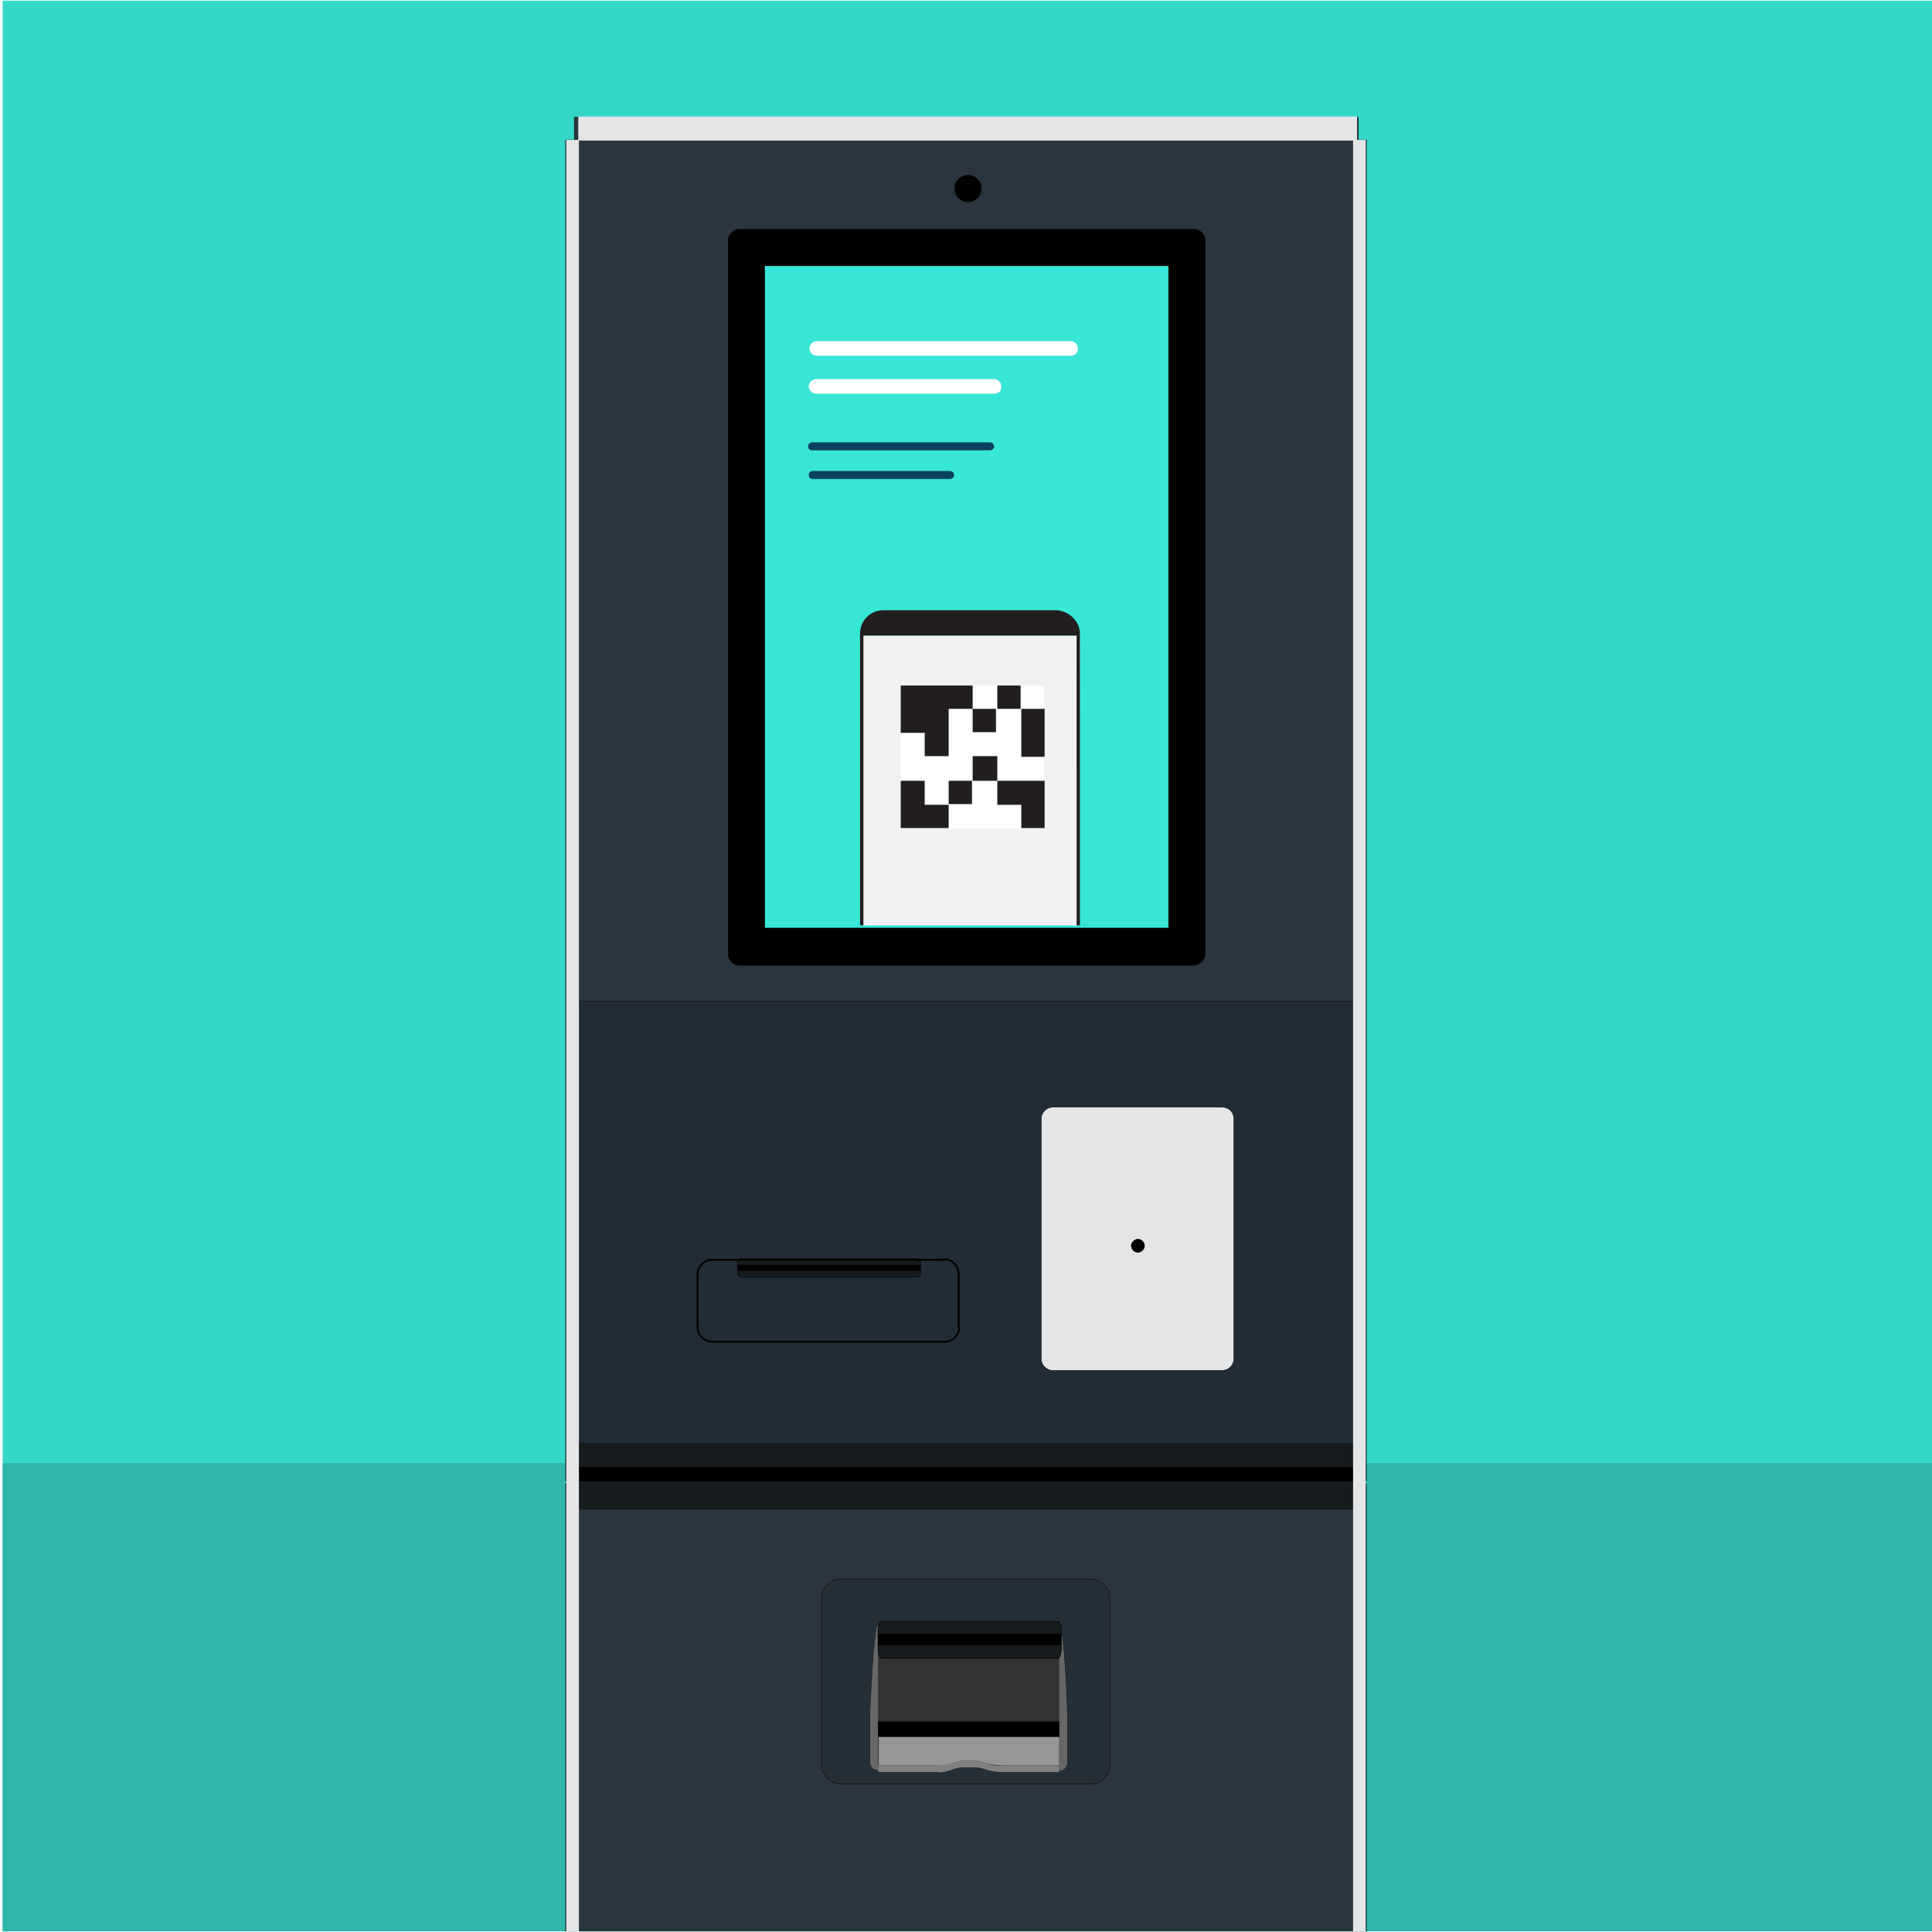
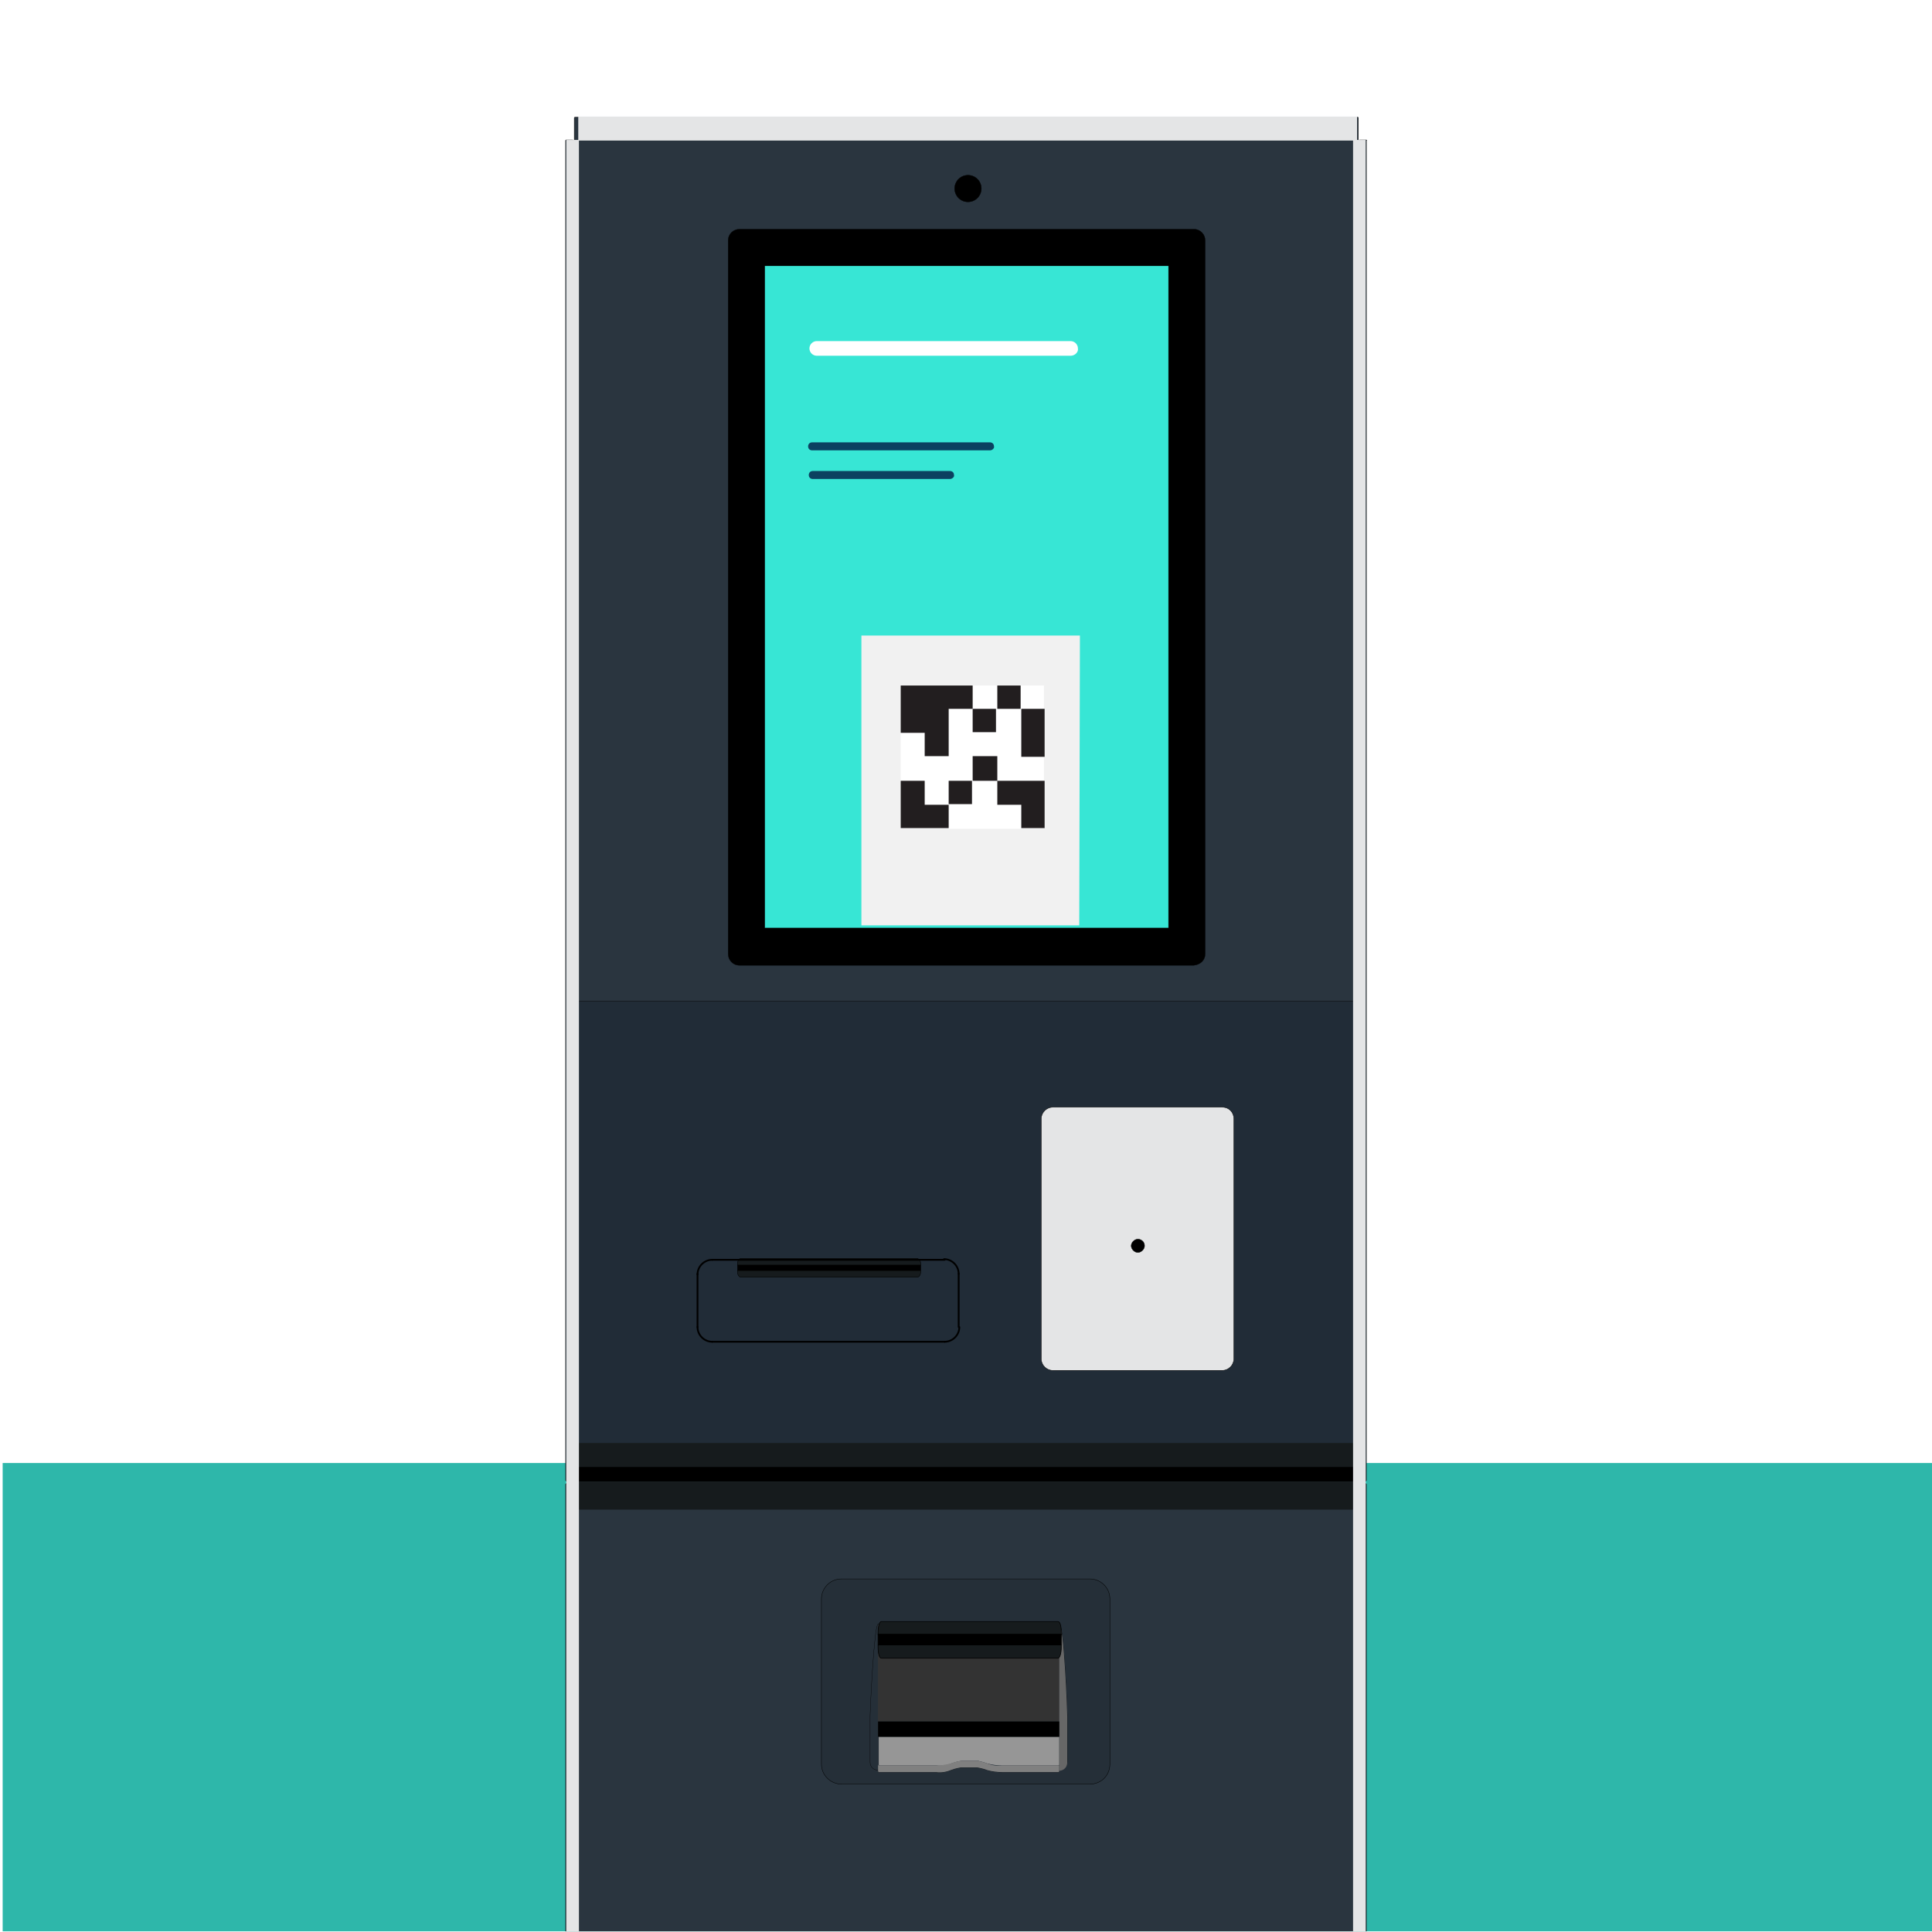
<svg xmlns="http://www.w3.org/2000/svg" xmlns:xlink="http://www.w3.org/1999/xlink" id="eK83e2BpsnC1" viewBox="0 0 290 290" shape-rendering="geometricPrecision" text-rendering="geometricPrecision">
  <defs>
    <rect id="eK83e2BpsnC2" width="289.8" height="289.8" rx="0" ry="0" />
    <rect id="eK83e2BpsnC3" width="289.8" height="289.8" rx="0" ry="0" />
    <rect id="eK83e2BpsnC4" width="290.4" height="289.8" rx="0" ry="0" />
    <rect id="eK83e2BpsnC5" width="67.4" height="104.2" rx="0" ry="0" />
    <rect id="eK83e2BpsnC6" width="62" height="98.9" rx="0" ry="0" />
    <rect id="eK83e2BpsnC7" width="32.3" height="34" rx="0" ry="0" />
    <rect id="eK83e2BpsnC8" width="98.9" height="62" rx="0" ry="0" />
    <rect id="eK83e2BpsnC9" width="32.3" height="34" rx="0" ry="0" />
    <rect id="eK83e2BpsnC10" width="98.9" height="62" rx="0" ry="0" />
    <rect id="eK83e2BpsnC11" width="48" height="8.7" rx="0" ry="0" />
    <rect id="eK83e2BpsnC12" width="98.9" height="62" rx="0" ry="0" />
    <rect id="eK83e2BpsnC13" width="35.6" height="8.7" rx="0" ry="0" />
    <rect id="eK83e2BpsnC14" width="98.9" height="62" rx="0" ry="0" />
  </defs>
  <g>
    <g>
      <g>
        <g>
          <g>
            <g>
              <g>
                <g>
                  <g>
                    <g>
                      <g>
                        <g clip-path="url(#eK83e2BpsnC28)">
-                           <rect width="289.8" height="289.8" rx="0" ry="0" transform="translate(.4 0.1)" fill="#35d7c6" />
                          <clipPath id="eK83e2BpsnC28">
                            <use width="289.8" height="289.8" xlink:href="#eK83e2BpsnC2" transform="translate(.4 0.1)" />
                          </clipPath>
                        </g>
                      </g>
                    </g>
                  </g>
                </g>
              </g>
            </g>
          </g>
        </g>
      </g>
      <g>
        <g>
          <g>
            <g>
              <g>
                <g>
                  <g>
                    <g>
                      <g clip-path="url(#eK83e2BpsnC40)">
                        <rect width="289.8" height="70.4" rx="0" ry="0" transform="translate(.4 219.6)" fill="#2eb7aa" />
                        <clipPath id="eK83e2BpsnC40">
                          <use width="289.8" height="289.8" xlink:href="#eK83e2BpsnC3" transform="translate(.4 0.1)" />
                        </clipPath>
                      </g>
                    </g>
                  </g>
                </g>
              </g>
            </g>
          </g>
        </g>
      </g>
    </g>
    <g>
      <g clip-path="url(#eK83e2BpsnC168)">
        <g>
          <g>
            <path d="M205,21h-.9c-.1,0-.1.1-.1.1v2c0,0,0,0,0,0s0,0,0,0h-.1v0-1.3-.2-.2-.2-3.5c0-.1-.1-.1-.1-.1h-117.5c-.1,0-.1.1-.1.1v3.5.2.2.2v1.2l-.1.1c0,0,0,0,0,0s0,0,0,0v-2c-.1-.1-.1-.1-.2-.1h-.9c-.1,0-.1.1-.1.1v3.2v148.6v12.1v35.6v1.6c0,.1.1.1.1.1h.9v.4h-.9c-.1,0-.1.1-.1.1v1.6v248.8v9.9c0,.1.1.1.1.1h.9.1h9.6v4.8c0,.2,0,.4.1.5.1.2.2.3.3.4s.1.1.2.1h-8.2-3c-.1,0-.1.1-.1.1v3.1c0,.1.1.1.1.1h3.1h113.9h3.1c.1,0,.1-.1.1-.1v-3.1c0-.1-.1-.1-.1-.1h-3.1-8.2c.1,0,.1-.1.2-.1.1-.1.2-.3.3-.4.1-.2.1-.3.1-.5v-4.8h9.6.1.9c.1,0,.1-.1.1-.1v-9.9-248.8-1.6c0-.1-.1-.1-.1-.1h-.9v-.4h.9c.1,0,.1-.1.1-.1v-1.6-35.6-12.1-148.6-3.2c.1-.1,0-.1-.1-.1Z" fill="#2a353f" stroke="#000" stroke-width="0.059" stroke-linecap="round" stroke-linejoin="round" stroke-miterlimit="1" />
            <rect width="117.4" height="68.1" rx="0" ry="0" transform="translate(86.3 150.3)" fill="#212c37" stroke="#000" stroke-width="0.059" stroke-linecap="round" stroke-linejoin="round" stroke-miterlimit="1" />
            <path d="M163.6,267.8h-37.3c-1.6,0-3-1.3-3-3v-24.8c0-1.6,1.3-3,3-3h37.3c1.6,0,3,1.3,3,3v24.8c0,1.7-1.3,3-3,3Z" fill="#252f38" stroke="#000" stroke-width="0.059" stroke-miterlimit="1" />
            <path d="M183.5,166.2h-25.5c-.9,0-1.7.8-1.7,1.7v36.1c0,.9.8,1.7,1.7,1.7h25.5c.9,0,1.7-.8,1.7-1.7v-36.1c0-.9-.7-1.7-1.7-1.7Z" fill="#e4e5e6" stroke="#000" stroke-width="0.059" stroke-linecap="round" stroke-linejoin="round" stroke-miterlimit="1" />
          </g>
          <path d="M171.8,187c0,.5-.5,1-1,1s-1-.5-1-1s.5-1,1-1s1,.4,1,1Z" stroke="#000" stroke-width="0.059" stroke-linecap="round" stroke-linejoin="round" stroke-miterlimit="1" />
          <circle r="2" transform="translate(145.3 28.3)" stroke="#000" stroke-width="0.059" stroke-linecap="round" stroke-linejoin="round" stroke-miterlimit="1" />
          <g>
            <g>
              <g clip-path="url(#eK83e2BpsnC57)">
                <g>
                  <image width="1096" height="706" xlink:href="BDC1BA8D58D6BD0A.html" preserveAspectRatio="xMidYMid meet" transform="matrix(0 0.095-.095 0 178.826 37.89)" />
                </g>
                <clipPath id="eK83e2BpsnC57">
                  <use width="67.4" height="104.2" xlink:href="#eK83e2BpsnC5" transform="translate(111.4 37.9)" />
                </clipPath>
              </g>
            </g>
            <rect width="104.2" height="67.4" rx="0" ry="0" transform="translate(93 56.3)" fill="none" />
            <g>
              <g clip-path="url(#eK83e2BpsnC64)">
                <g transform="translate(-0 0)">
                  <image width="1040" height="650" xlink:href="BDC1BA8D58D6BD0E.html" preserveAspectRatio="xMidYMid meet" transform="matrix(0-.095 0.095 0 114.118 139.094)" />
                </g>
                <clipPath id="eK83e2BpsnC64">
                  <use width="62" height="98.9" xlink:href="#eK83e2BpsnC6" transform="translate(114.1 40.2)" />
                </clipPath>
              </g>
            </g>
            <g>
              <g clip-path="url(#eK83e2BpsnC74)">
                <g>
                  <g clip-path="url(#eK83e2BpsnC72)">
                    <g>
                      <image width="1040" height="650" xlink:href="BDC1BA8D58D6BD09.html" preserveAspectRatio="xMidYMid meet" transform="matrix(.095 0 0 0.095 69.882 35.472)" />
                    </g>
                    <clipPath id="eK83e2BpsnC72">
                      <use width="98.9" height="62" xlink:href="#eK83e2BpsnC8" transform="translate(69.9 35.5)" />
                    </clipPath>
                  </g>
                </g>
                <clipPath id="eK83e2BpsnC74">
                  <use width="32.3" height="34" xlink:href="#eK83e2BpsnC7" transform="translate(128.7 47.7)" />
                </clipPath>
              </g>
            </g>
            <g>
              <g clip-path="url(#eK83e2BpsnC84)">
                <g>
                  <g clip-path="url(#eK83e2BpsnC82)">
                    <g>
                      <image width="1040" height="650" xlink:href="BDC1BA8D58D6BD0B.html" preserveAspectRatio="xMidYMid meet" transform="matrix(.095 0 0 0.095 121.442 85.093)" />
                    </g>
                    <clipPath id="eK83e2BpsnC82">
                      <use width="98.9" height="62" xlink:href="#eK83e2BpsnC10" transform="translate(121.4 85.1)" />
                    </clipPath>
                  </g>
                </g>
                <clipPath id="eK83e2BpsnC84">
                  <use width="32.3" height="34" xlink:href="#eK83e2BpsnC9" transform="translate(128.7 97.4)" />
                </clipPath>
              </g>
            </g>
            <g>
              <g clip-path="url(#eK83e2BpsnC94)">
                <g>
                  <g clip-path="url(#eK83e2BpsnC92)">
                    <g>
                      <image width="1040" height="650" xlink:href="BDC1BA8D58D6BD08.html" preserveAspectRatio="xMidYMid meet" transform="matrix(.095 0 0 0.095 119.019 77.058)" />
                    </g>
                    <clipPath id="eK83e2BpsnC92">
                      <use width="98.9" height="62" xlink:href="#eK83e2BpsnC12" transform="translate(119 77.1)" />
                    </clipPath>
                  </g>
                </g>
                <clipPath id="eK83e2BpsnC94">
                  <use width="48" height="8.7" xlink:href="#eK83e2BpsnC11" transform="translate(121.6 128.9)" />
                </clipPath>
              </g>
            </g>
            <g>
              <g clip-path="url(#eK83e2BpsnC104)">
                <g>
                  <g clip-path="url(#eK83e2BpsnC102)">
                    <g>
                      <image width="1040" height="650" xlink:href="BDC1BA8D58D6BD16.html" preserveAspectRatio="xMidYMid meet" transform="matrix(.095 0 0 0.095 34.684-10.17)" />
                    </g>
                    <clipPath id="eK83e2BpsnC102">
                      <use width="98.9" height="62" xlink:href="#eK83e2BpsnC14" transform="translate(34.7-10.2)" />
                    </clipPath>
                  </g>
                </g>
                <clipPath id="eK83e2BpsnC104">
                  <use width="35.6" height="8.7" xlink:href="#eK83e2BpsnC13" transform="translate(115.3 41.7)" />
                </clipPath>
              </g>
            </g>
            <rect width="7.7" height="17.6" rx="0" ry="0" transform="translate(164.7 42.6)" fill="#f05b62" />
            <rect width="3.9" height="45.5" rx="0" ry="0" transform="translate(168.6 90.2)" fill="#2cbbb3" />
            <g>
              <rect width="65.9" height="102.1" rx="0" ry="0" transform="translate(112.2 39.2)" fill="#37e6d5" stroke="#000" stroke-width="0.054" stroke-linecap="round" stroke-linejoin="round" />
              <g>
                <g>
                  <path d="M160.7,53.4h-38.1c-.6,0-1.1-.5-1.1-1.1s.5-1.1,1.1-1.1h38.1c.6,0,1.1.5,1.1,1.1.1.5-.4,1.1-1.1,1.1v0Z" fill="#fff" />
-                   <path d="M149.2,59.1h-26.7c-.6,0-1.1-.5-1.1-1.1s.5-1.1,1.1-1.1h26.7c.6,0,1.1.5,1.1,1.1.1.6-.4,1.1-1.1,1.1Z" fill="#fff" />
                  <path d="M148.6,67.6h-26.7c-.3,0-.6-.2-.6-.6c0-.3.2-.6.6-.6h26.7c.3,0,.6.2.6.6.1.2-.2.6-.6.6Z" fill="#0b4160" />
                  <path d="M142.6,71.9h-20.6c-.3,0-.6-.2-.6-.6c0-.3.2-.6.6-.6h20.6c.3,0,.6.2.6.6.1.3-.3.6-.6.6Z" fill="#0b4160" />
                </g>
              </g>
              <g>
                <g>
                  <polygon points="162,138.9 129.3,138.9 129.3,95.4 162.1,95.4" fill="#f1f1f1" />
                  <g>
                    <rect width="21.5" height="21.5" rx="0" ry="0" transform="translate(135.2 102.9)" fill="#fff" />
                    <g>
                      <rect width="3.5" height="3.5" rx="0" ry="0" transform="translate(146 106.4)" fill="#221e1f" />
                      <rect width="3.5" height="3.5" rx="0" ry="0" transform="translate(149.7 102.9)" fill="#221e1f" />
                      <rect width="3.5" height="7.2" rx="0" ry="0" transform="translate(153.3 106.4)" fill="#221e1f" />
                      <polygon points="149.7,117.2 149.7,113.5 146,113.5 146,117.2 149.7,117.2 149.7,120.8 153.3,120.8 153.3,124.3 156.8,124.3 156.8,117.2" fill="#221e1f" />
                      <rect width="3.5" height="3.5" rx="0" ry="0" transform="translate(142.4 117.2)" fill="#221e1f" />
                      <polygon points="138.8,113.5 142.4,113.5 142.4,106.4 146,106.4 146,102.9 135.2,102.9 135.2,110 138.8,110" fill="#221e1f" />
                      <polygon points="138.8,117.2 135.2,117.2 135.2,124.3 142.4,124.3 142.4,120.8 138.8,120.8" fill="#221e1f" />
                    </g>
                  </g>
                </g>
-                 <path d="M158.6,91.6h-26c-2,0-3.5,1.6-3.5,3.5v43.8h.5v-43.5h32v43.5h.5v-43.8c0-1.9-1.7-3.4-3.5-3.5Z" fill="#221e1f" />
              </g>
            </g>
          </g>
          <path d="M180.9,143.2v-107.1c0-.9-.7-1.7-1.7-1.7h-68.2c-.9,0-1.7.7-1.7,1.7v107.1c0,.9.7,1.7,1.7,1.7h68.2c1-.1,1.7-.8,1.7-1.7Zm-66.1-3.8v-99.5h60.6v99.4h-60.6Z" stroke="#000" stroke-width="0.041" stroke-linecap="round" stroke-linejoin="round" stroke-miterlimit="1" />
          <rect width="117.1" height="3.7" rx="0" ry="0" transform="translate(86.3 216.6)" fill="#161b1d" />
          <polygon points="203.7,217.9 203.7,222.4 86.1,222.4 86.1,217.9 86.3,217.9 86.3,220.2 203.5,220.2 203.5,217.9" />
          <rect width="117.6" height="4.2" rx="0" ry="0" transform="translate(86.1 222.4)" fill="#161b1d" />
          <rect width="116.9" height="3.6" rx="0" ry="0" transform="translate(86.8 17.5)" fill="#e4e5e6" />
          <rect width="1.9" height="462.1" rx="0" ry="0" transform="translate(85 21)" fill="#e4e5e6" />
          <rect width="1.9" height="462.1" rx="0" ry="0" transform="translate(203.1 21)" fill="#e4e5e6" />
          <g>
            <path d="M160.2,264.5c0,.7-.6,1.2-1.2,1.2v.1.1l-.1.1h-.1-.1-.2-.2-.2-.1-7.6c-.7,0-1.5-.1-2.2-.3l-.3-.1-.3-.1-.4-.1-.5-.1h-.5-.5-.5-.5-.5l-.5.1-.4.1-.3.1-.3.1c-.7.3-1.5.4-2.2.3h-7.6-.2-.2-.2-.2-.1-.1l-.1-.1v-.1-.1c-.7,0-1.2-.5-1.2-1.2v-7c0-.7.6-13.7,1.2-13.7h27.2c.7,0,1.2,13,1.2,13.7v7v0Z" fill="#252f38" stroke="#000" stroke-width="0.044" stroke-miterlimit="1" />
            <rect width="27.2" height="14.5" rx="0" ry="0" transform="translate(131.8 243.9)" fill="#333" />
            <path d="M159,260.7v4.1.1l-.1.1h-.1-.1-.2-.2-.2-.1-7.6c-.7,0-1.5-.1-2.2-.3l-.3-.1-.3-.1-.4-.1-.4-.1h-.5-.5-.5-.5-.5l-.5.1-.4.1-.3.1-.3.1c-.7.3-1.5.4-2.2.3h-7.6-.2-.2-.2-.2-.1-.1l-.1-.1v-.1-4.1h27.1v0Z" fill="#969696" />
            <path d="M159,264.8v1v.1l-.1.1h-.1-.1-.2-.2-.2-.1-7.6c-.7,0-1.5-.1-2.2-.3l-.3-.1-.3-.1-.4-.1-.5-.1h-.5-.5-.5-.5-.5l-.5.1-.4.1-.3.1-.3.1c-.7.3-1.5.4-2.2.3h-7.6-.2-.2-.2-.2-.1-.1l-.1-.1v-.1-1v.1l.1.1h.1.1.2.2.2.2h7.6c.7,0,1.5-.1,2.2-.3l.3-.1.3-.1.4-.1.5-.1h.5.5.5.5.5l.5.1.4.1.3.1.3.1c.7.3,1.5.4,2.2.3h7.6.2.2.2.2.1.1v-.2v0Z" fill="#808080" />
            <path d="M160.2,257.6v7c0,.7-.6,1.2-1.2,1.2v-21.8c.7-.2,1.2,12.9,1.2,13.6Z" fill="#676767" />
-             <path d="M131.8,243.9v21.8c-.7,0-1.2-.5-1.2-1.2v-7c0-.6.6-13.7,1.2-13.6Z" fill="#676767" />
            <rect width="27.2" height="2.3" rx="0" ry="0" transform="translate(131.8 258.4)" />
          </g>
          <path d="M159.3,246.9v.4c0,.8-.2,1.6-.5,1.6h-26.5c-.3,0-.5-.7-.5-1.6v-.4h27.5Z" fill="#161b1d" stroke="#000" stroke-width="0.096" stroke-linecap="round" stroke-linejoin="round" stroke-miterlimit="1" />
          <path d="M159.3,245v.4h-27.5v-.4c0-.8.2-1.6.5-1.6h26.5c.3,0,.5.6.5,1.6Z" fill="#161b1d" stroke="#000" stroke-width="0.096" stroke-linecap="round" stroke-linejoin="round" stroke-miterlimit="1" />
          <rect width="27.5" height="1.6" rx="0" ry="0" transform="translate(131.8 245.3)" stroke="#000" stroke-width="0.096" stroke-linecap="round" stroke-linejoin="round" stroke-miterlimit="1" />
          <path d="M138.2,190.7v.2c0,.4-.2.8-.5.8h-26.5c-.3,0-.5-.4-.5-.8v-.2h27.5Z" fill="#161b1d" stroke="#000" stroke-width="0.068" stroke-linecap="round" stroke-linejoin="round" stroke-miterlimit="1" />
          <path d="M138.2,189.7v.2h-27.5v-.2c0-.4.2-.8.5-.8h26.5c.3.1.5.4.5.8Z" fill="#161b1d" stroke="#000" stroke-width="0.068" stroke-linecap="round" stroke-linejoin="round" stroke-miterlimit="1" />
          <rect width="27.5" height="0.8" rx="0" ry="0" transform="translate(110.7 189.9)" stroke="#000" stroke-width="0.068" stroke-linecap="round" stroke-linejoin="round" stroke-miterlimit="1" />
          <g>
            <g>
              <line x1="104.7" y1="191.2" x2="104.7" y2="199.2" fill="none" stroke="#000" stroke-width="0.266" stroke-linecap="round" stroke-linejoin="round" stroke-miterlimit="10" />
            </g>
            <g>
              <path d="M104.7,199.2c0,1.2,1,2.2,2.2,2.2" fill="none" stroke="#000" stroke-width="0.266" stroke-linecap="round" stroke-linejoin="round" stroke-miterlimit="10" />
            </g>
            <g>
              <line x1="106.9" y1="201.4" x2="141.8" y2="201.4" fill="none" stroke="#000" stroke-width="0.266" stroke-linecap="round" stroke-linejoin="round" stroke-miterlimit="10" />
            </g>
            <g>
              <path d="M141.8,201.4c1.2,0,2.2-1,2.2-2.2" fill="none" stroke="#000" stroke-width="0.266" stroke-linecap="round" stroke-linejoin="round" stroke-miterlimit="10" />
            </g>
            <g>
              <line x1="143.9" y1="199.2" x2="143.9" y2="191.2" fill="none" stroke="#000" stroke-width="0.266" stroke-linecap="round" stroke-linejoin="round" stroke-miterlimit="10" />
            </g>
            <g>
              <path d="M143.9,191.2c0-1.2-1-2.2-2.2-2.2" fill="none" stroke="#000" stroke-width="0.266" stroke-linecap="round" stroke-linejoin="round" stroke-miterlimit="10" />
            </g>
            <g>
              <line x1="141.8" y1="189.1" x2="106.9" y2="189.1" fill="none" stroke="#000" stroke-width="0.266" stroke-linecap="round" stroke-linejoin="round" stroke-miterlimit="10" />
            </g>
            <g>
              <path d="M106.9,189.1c-1.2,0-2.2,1-2.2,2.2" fill="none" stroke="#000" stroke-width="0.266" stroke-linecap="round" stroke-linejoin="round" stroke-miterlimit="10" />
            </g>
          </g>
        </g>
        <clipPath id="eK83e2BpsnC168">
          <use width="290.4" height="289.8" xlink:href="#eK83e2BpsnC4" transform="translate(-.2 0.1)" />
        </clipPath>
      </g>
    </g>
  </g>
  <g transform="translate(201.925 202.278)">
    <ellipse rx="10" ry="10" transform="translate(106.8 121.6)" fill="#acacac" />
    <g>
      <path d="M289.5,227v65.8h-11.8L197.4,221c-14.9,3.4-55.1-6.2-59.4-19.2l13.4-19l.1-.1c17.3-19.4,48.4-36.9,48.4-36.9l2.4-6.4h14.9c.8.7,1.5,1.8,1.6,3l3.6,23.3c.6,4.3,2.9,8.2,6.4,10.9L289.5,227Z" fill="#acacac" />
      <path d="M199.9,145.8c0,0-31,17.5-48.4,36.9l29.1-41.2c6.6,0,13.3,1.5,19.3,4.3Z" fill="#808080" />
    </g>
    <g>
      <g>
        <path d="M185,52.1v151.1h-.1l-.4-.1h-76.7v-151l.5-.1h76.2l.5.1Z" fill="#cfd0d0" />
        <path d="M185,52.1l-.4-.1h-76.3l-.5.1c0-4.3,3.4-7.8,7.8-7.8v0h61.6c4.3,0,7.8,3.4,7.8,7.7c0,0,0,0,0,.1Z" fill="#333" />
        <path d="M184.4,203.1l.4.1c-.1,4.2-3.6,7.4-7.8,7.4h-61.6c-4.2-.1-7.5-3.3-7.8-7.4l.5-.1h76.3v0Z" fill="#333" />
      </g>
      <g>
        <path d="M184.9,203.1c-.1,4.2-3.6,7.4-7.8,7.4h-61.6c-4.2-.1-7.5-3.3-7.8-7.4h-.1v-151c0-4.3,3.4-7.8,7.8-7.8v0h61.6c4.3,0,7.8,3.4,7.8,7.7c0,.1,0,.1,0,.1v151.1l.1-.1v0v0Z" fill="none" stroke="#333" stroke-width="0.43" stroke-miterlimit="10" />
        <line x1="108.2" y1="52" x2="184.5" y2="52" fill="none" stroke="#231f20" stroke-width="0.43" stroke-miterlimit="10" />
        <line x1="108.4" y1="203.1" x2="184.4" y2="203.1" fill="none" stroke="#231f20" stroke-width="0.43" stroke-miterlimit="10" />
      </g>
      <rect width="51" height="51" rx="0" ry="0" transform="translate(120.6 101.9)" fill="#fff" />
      <g>
        <polygon points="120.6,101.9 120.6,118.9 129.1,118.9 129.1,127.4 137.6,127.4 137.6,110.4 146.1,110.4 146.1,101.9" fill="#231f20" />
        <rect width="8.4" height="8.4" rx="0" ry="0" transform="translate(146.1 110.4)" fill="#231f20" />
        <rect width="8.4" height="8.4" rx="0" ry="0" transform="translate(154.6 101.9)" fill="#231f20" />
        <rect width="8.4" height="17" rx="0" ry="0" transform="translate(163.1 110.4)" fill="#231f20" />
        <polygon points="154.6,127.4 146.1,127.4 146.1,135.9 154.6,135.9 154.6,144.5 163.1,144.5 163.1,152.9 171.6,152.9 171.6,135.9 154.6,135.9" fill="#231f20" />
        <rect width="8.4" height="8.4" rx="0" ry="0" transform="translate(137.6 135.9)" fill="#231f20" />
        <polygon points="129.1,135.9 120.6,135.9 120.6,152.9 137.6,152.9 137.6,144.5 129.1,144.5" fill="#231f20" />
      </g>
    </g>
    <g>
      <g>
        <path d="M107.1,161.7c5.2,0,9.6,4.3,9.6,9.6v.1c0,2.5-1,5-2.8,6.8s-4.2,2.8-6.8,2.8h-4.5c-5.2,0-9.6-4.3-9.6-9.6v-.1c0-2.5,1-5,2.8-6.8s4.2-2.8,6.8-2.8h4.5Z" fill="#acacac" />
        <path d="M107.1,182.8c5.2,0,9.6,4.3,9.6,9.6v.1c0,2.5-1,5-2.8,6.8s-4.2,2.8-6.8,2.8h-4.5c-5.2,0-9.6-4.2-9.6-9.5c0,0,0,0,0-.1c0-2.5,1-5,2.8-6.8s4.2-2.8,6.8-2.8l4.5-.1v0Z" fill="#acacac" />
        <path d="M103.1,139.5c5.6,0,10.2,4.6,10.2,10.2s-4.6,10.2-10.2,10.2-10.2-4.6-10.2-10.2v0c0-5.6,4.5-10.2,10.2-10.2-.1,0,0,0,0,0Z" fill="#acacac" />
      </g>
    </g>
    <path d="M189.7,103.3l27.6,36-17.3,6.4-21.4-31.2c-2.5-2.5-4.3-8.4-1.9-10.9l2.1-2.1c2.4-2.6,8.3-.7,10.9,1.8Z" fill="#acacac" />
  </g>
  <g transform="translate(-.002 530.85)">
    <path d="M191.2,-232.2v78c0,.6-.1,1.3-.3,1.9h-41.1c-.2-.6-.3-1.2-.3-1.9v-78c0-.6.1-1.2.3-1.7h41.2c.1.6.2,1.2.2,1.7Z" fill="#262626" />
    <path d="M190.9,-233.9h-41.2c.8-2.5,3.1-4.1,5.6-4.1h29.9c2.7,0,5,1.7,5.7,4.1Z" fill="#262626" />
-     <path d="M149.8,-152.3h41.1c-.8,2.4-3.1,4-5.5,4h-29.9c-2.7.1-4.9-1.5-5.7-4Z" fill="#262626" />
    <path d="M190.8,-152.3c-.8,2.4-3.1,4-5.5,4h-29.9c-2.5,0-4.8-1.7-5.5-4-.2-.6-.3-1.2-.3-1.9v-78c0-.6.1-1.2.3-1.7.8-2.5,3.1-4.1,5.6-4.1h29.9c2.6,0,4.9,1.7,5.6,4.1.2.5.3,1.1.3,1.7v78c0,.7-.2,1.3-.5,1.9Z" fill="none" stroke="#231f20" stroke-width="0.218" stroke-miterlimit="1" />
    <polyline points="149.7,-233.9 149.8,-233.9 190.9,-233.9" fill="none" stroke="#231f20" stroke-width="0.218" stroke-miterlimit="1" />
    <polyline points="149.8,-152.3 149.8,-152.3 190.8,-152.3" fill="none" stroke="#231f20" stroke-width="0.218" stroke-miterlimit="1" />
    <circle r="2.9" transform="translate(159.7-226.6)" fill="#b1b1b1" />
    <g>
      <g>
        <path d="M196.7,-190.5c0,0-.9-4.7-5.7-3.5l2.5-.8c2.6-1,4.1-3.8,3.3-6.6c0,0-1-5.1-6.1-3.5l-36.2,11.6-2.6-8.7c-.7-2.7-3.5-4.4-6.1-3.7h-.1c-.1,0-.2.1-.2.1l-.5.2c-2.8,1-4.3,4-3.4,6.8l5,17.1-.1,79.3h34.1l.1-59.7l9.2-2.9c2.6-.9,4-3.5,3.4-6.2-.2-.9-.7-1.8-1.4-2.5l.6-.2c2.6-.9,4-3.5,3.4-6.2c0,0-.6-3.4-3.9-3.5l1.6-.5c2.5-1,3.9-3.9,3.1-6.6Z" fill="#acacac" />
      </g>
    </g>
  </g>
</svg>